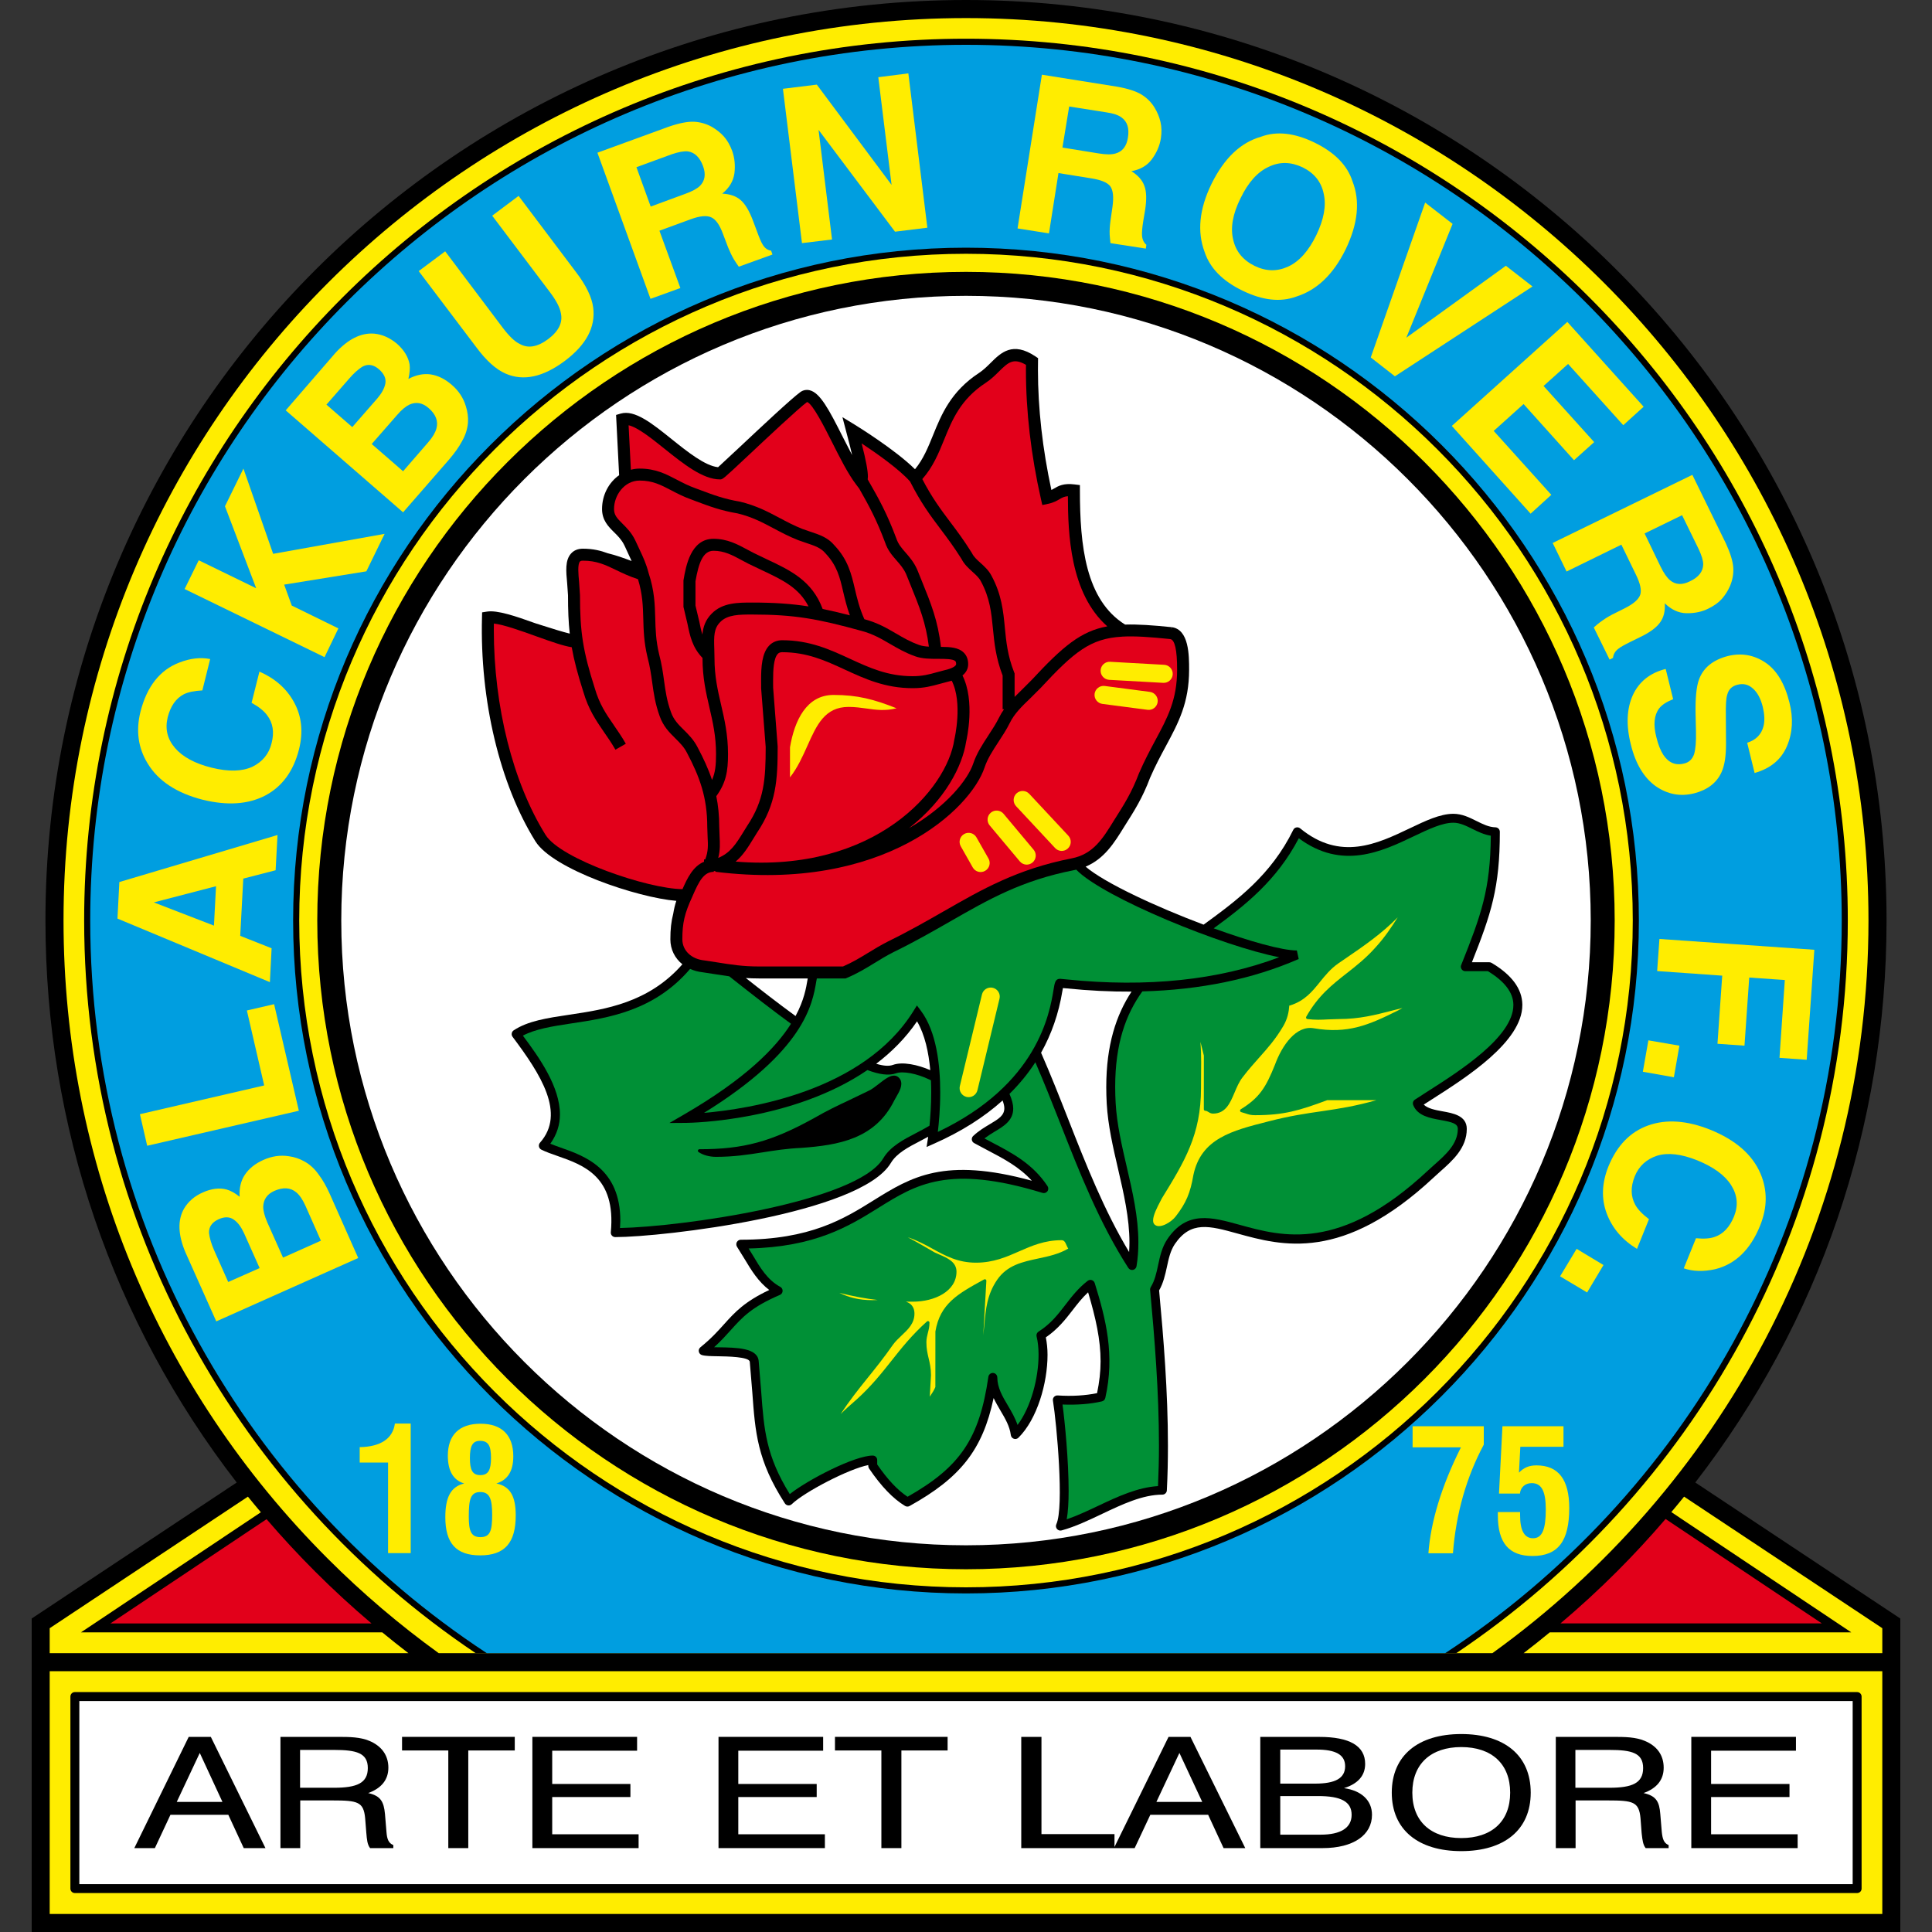
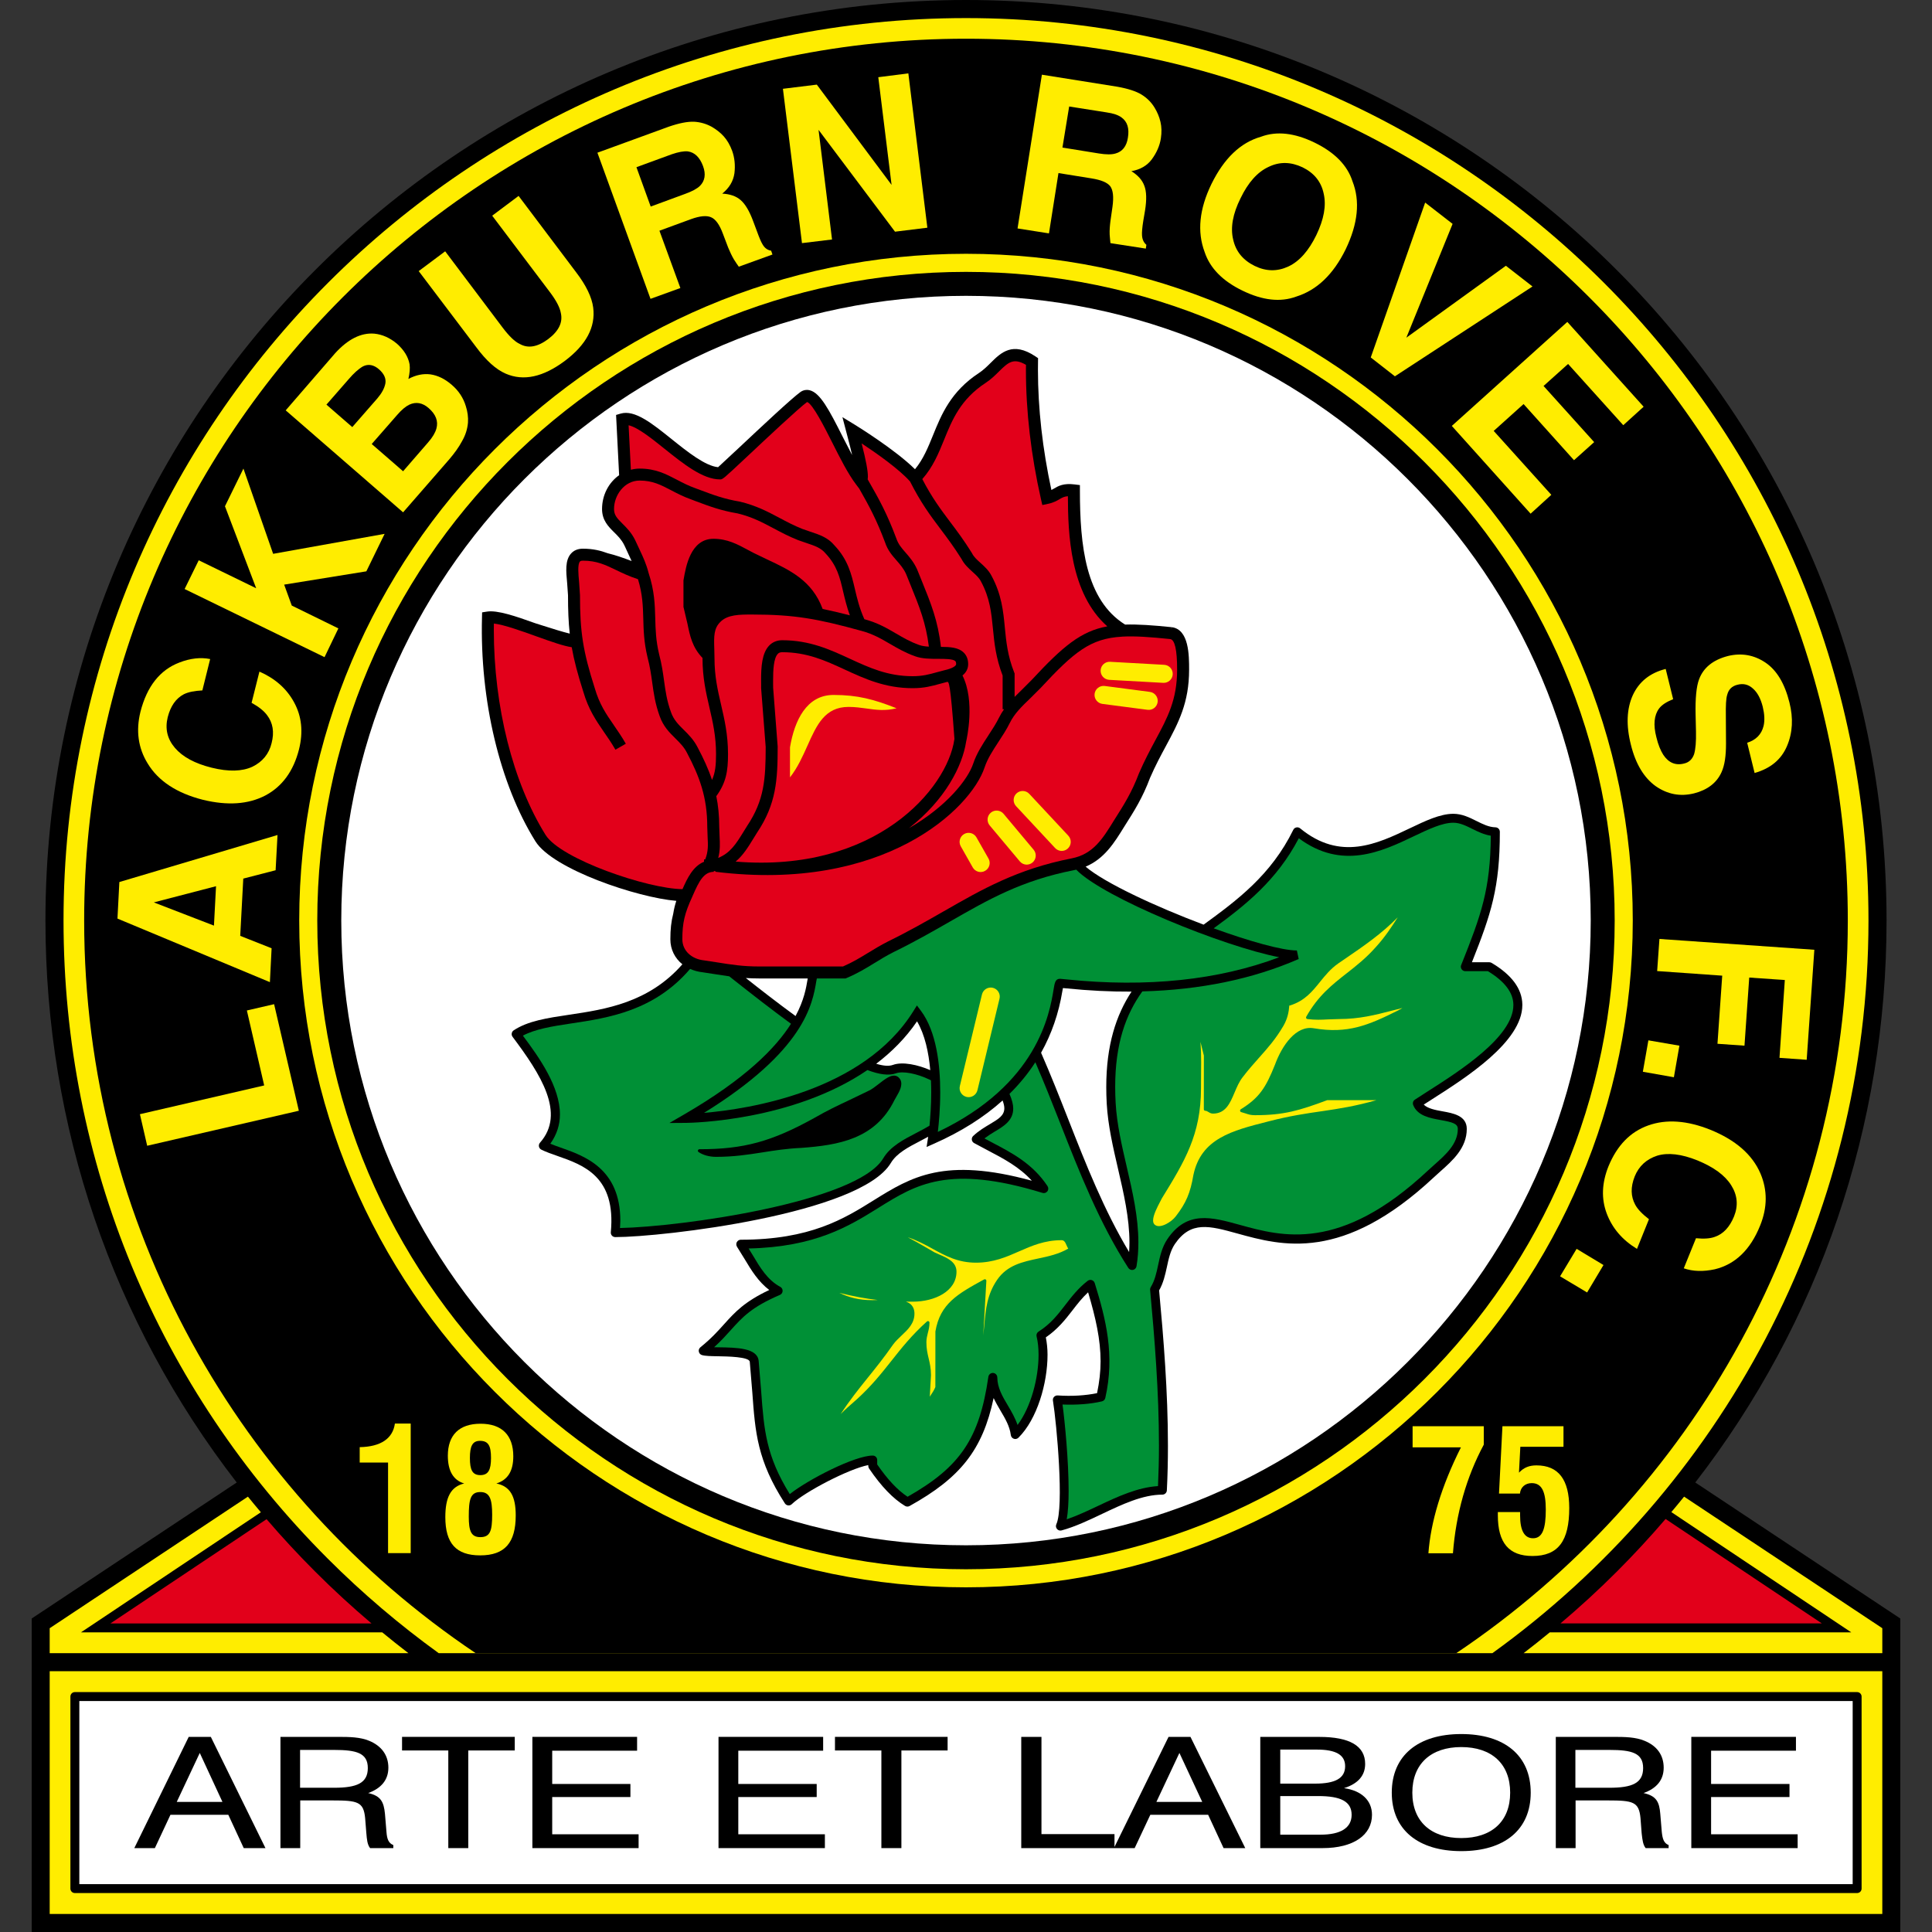
<svg xmlns="http://www.w3.org/2000/svg" width="50" height="50" viewBox="0 0 50 50" fill="none">
  <rect x="0" y="0" width="50" height="50" fill="#333333" stroke="none" />
  <g clip-path="url(#clip0_5310_9333)">
    <path d="M43.874 38.367C47.084 34.218 48.824 29.154 48.824 23.822C48.824 10.686 38.137 0 25 0C11.864 0 1.176 10.686 1.176 23.822C1.176 29.154 2.916 34.218 6.126 38.367L0.82 41.887V50H49.18V41.887L43.874 38.367Z" fill="black" />
    <path d="M6.751 39.137L2.096 42.245H9.892C10.116 42.429 10.341 42.609 10.57 42.784H1.286V42.138L6.416 38.733C6.526 38.869 6.638 39.004 6.751 39.137Z" fill="#FFED00" />
    <path d="M43.254 39.133C43.365 39 43.476 38.868 43.584 38.733L45.732 40.159C47.512 41.34 48.669 42.108 48.714 42.138V42.784H39.43C39.659 42.609 39.885 42.429 40.108 42.245H47.91L43.254 39.133Z" fill="#FFED00" />
    <path d="M41.846 40.671C42.285 40.232 42.704 39.778 43.105 39.311C43.28 39.428 43.811 39.783 44.437 40.202C45.499 40.911 46.831 41.802 47.149 42.014H40.385C40.887 41.589 41.375 41.142 41.846 40.671Z" fill="#E2001A" />
    <path d="M2.857 42.015L6.899 39.316C7.298 39.781 7.717 40.233 8.155 40.671C8.625 41.142 9.113 41.589 9.615 42.015H2.857Z" fill="#E2001A" />
    <path d="M25 0.468C12.121 0.468 1.644 10.944 1.644 23.822C1.644 30.062 4.073 35.928 8.485 40.34C9.384 41.239 10.344 42.053 11.354 42.784H38.623C44.513 38.539 48.356 31.621 48.356 23.822C48.356 10.944 37.878 0.468 25 0.468Z" fill="#FFED00" />
    <path d="M25 1.002C12.416 1.002 2.178 11.239 2.178 23.822C2.178 31.715 6.205 38.684 12.311 42.784H37.688C43.795 38.684 47.821 31.715 47.821 23.822C47.821 11.239 37.584 1.002 25 1.002Z" fill="black" />
-     <path d="M25 1.16C12.503 1.16 2.335 11.326 2.335 23.822C2.335 31.745 6.422 38.73 12.598 42.784H37.402C43.577 38.73 47.664 31.745 47.664 23.822C47.664 11.326 37.497 1.16 25 1.16Z" fill="#009EE0" />
    <path d="M25 6.41C15.398 6.41 7.586 14.221 7.586 23.822C7.586 33.425 15.398 41.238 25 41.238C34.602 41.238 42.414 33.425 42.414 23.822C42.414 14.221 34.602 6.41 25 6.41Z" fill="black" />
    <path d="M25 6.568C15.485 6.568 7.744 14.308 7.744 23.822C7.744 33.338 15.485 41.08 25 41.08C34.515 41.08 42.256 33.338 42.256 23.822C42.256 14.308 34.515 6.568 25 6.568Z" fill="#FFED00" />
    <path d="M25 7.036C15.743 7.036 8.211 14.566 8.211 23.822C8.211 33.08 15.743 40.612 25 40.612C34.257 40.612 41.788 33.08 41.788 23.822C41.788 14.566 34.257 7.036 25 7.036Z" fill="black" />
    <path d="M25 7.656C16.085 7.656 8.832 14.908 8.832 23.822C8.832 32.738 16.085 39.992 25 39.992C33.915 39.992 41.168 32.738 41.168 23.822C41.168 14.908 33.915 7.656 25 7.656Z" fill="white" />
    <path d="M48.714 43.25C48.714 43.669 48.714 49.114 48.714 49.534C48.254 49.534 1.746 49.534 1.286 49.534C1.286 49.114 1.286 43.669 1.286 43.25C1.746 43.25 48.254 43.25 48.714 43.25Z" fill="#FFED00" />
    <path d="M1.937 43.791C1.873 43.791 1.822 43.843 1.822 43.907V48.877C1.822 48.94 1.873 48.992 1.937 48.992H48.062C48.126 48.992 48.178 48.94 48.178 48.877V43.907C48.178 43.843 48.126 43.791 48.062 43.791H1.937Z" fill="black" />
    <path d="M47.947 44.022C47.947 44.237 47.947 48.547 47.947 48.761C47.718 48.761 2.282 48.761 2.053 48.761C2.053 48.547 2.053 44.237 2.053 44.022C2.282 44.022 47.718 44.022 47.947 44.022Z" fill="white" />
    <path fill-rule="evenodd" clip-rule="evenodd" d="M37.817 47.907C36.704 47.907 36.019 47.354 36.019 46.394C36.019 45.43 36.704 44.877 37.817 44.877C38.934 44.877 39.615 45.43 39.615 46.394C39.615 47.354 38.934 47.907 37.817 47.907ZM37.817 45.214C37.038 45.214 36.551 45.645 36.551 46.394C36.551 47.143 37.038 47.569 37.817 47.569C38.6 47.569 39.083 47.143 39.083 46.394C39.083 45.645 38.6 45.214 37.817 45.214Z" fill="black" />
    <path fill-rule="evenodd" clip-rule="evenodd" d="M4.008 47.829H3.476L4.884 44.95H5.456L6.87 47.829H6.308L5.909 46.967H4.411L4.008 47.829ZM5.17 45.366L4.574 46.634H5.757L5.17 45.366Z" fill="black" />
    <path fill-rule="evenodd" clip-rule="evenodd" d="M7.258 47.829V44.95L8.731 44.95C9.056 44.95 9.322 44.955 9.558 45.053C9.873 45.185 10.051 45.424 10.051 45.748C10.051 46.061 9.869 46.282 9.529 46.404C9.859 46.478 9.932 46.634 9.963 46.943L10.002 47.413C10.016 47.594 10.055 47.701 10.179 47.75V47.829H9.578C9.506 47.736 9.495 47.608 9.481 47.441L9.48 47.432L9.45 47.055C9.41 46.629 9.257 46.595 8.603 46.595H7.77V47.829H7.258ZM8.647 45.288H7.766V46.267H8.647C9.238 46.267 9.519 46.145 9.519 45.757C9.519 45.366 9.223 45.288 8.647 45.288Z" fill="black" />
    <path d="M11.602 47.829H12.119V45.302H13.322V44.95H10.405V45.302H11.602V47.829Z" fill="black" />
    <path d="M16.527 47.829H13.778V44.95H16.488V45.308H14.291V46.169H16.315V46.507H14.291V47.471H16.527V47.829Z" fill="black" />
    <path d="M18.595 47.829H21.348V47.471H19.107V46.507H21.136V46.169H19.107V45.308H21.303V44.95H18.595V47.829Z" fill="black" />
    <path d="M23.328 47.829H22.81V45.302H21.609V44.95H24.524V45.302H23.328V47.829Z" fill="black" />
    <path fill-rule="evenodd" clip-rule="evenodd" d="M26.43 47.829H29.365L29.77 46.967H31.267L31.666 47.829H32.227L30.809 44.95H30.242L28.843 47.799V47.467H26.953V44.95H26.43V47.829ZM30.523 45.366L29.927 46.634H31.114L30.523 45.366Z" fill="black" />
    <path fill-rule="evenodd" clip-rule="evenodd" d="M32.616 47.829H34.227C35.035 47.829 35.507 47.486 35.507 46.967C35.507 46.595 35.236 46.341 34.783 46.277C35.143 46.164 35.33 45.954 35.33 45.65C35.33 45.185 34.931 44.951 34.143 44.951H32.616V47.829ZM33.133 47.481V46.482H34.118C34.7 46.482 34.98 46.624 34.98 46.967C34.98 47.3 34.704 47.481 34.178 47.481L33.133 47.481ZM33.133 46.16V45.279H34.078C34.571 45.279 34.812 45.415 34.812 45.709C34.812 46.022 34.556 46.16 34.035 46.16H33.133Z" fill="black" />
    <path fill-rule="evenodd" clip-rule="evenodd" d="M40.264 44.95V47.829H40.776V46.595H41.609C42.264 46.595 42.417 46.629 42.456 47.055L42.485 47.432L42.489 47.471C42.507 47.623 42.521 47.742 42.589 47.829H43.184V47.75C43.061 47.701 43.027 47.594 43.007 47.413L42.968 46.943C42.943 46.634 42.869 46.478 42.534 46.404C42.879 46.282 43.056 46.061 43.056 45.748C43.056 45.424 42.884 45.185 42.564 45.053C42.327 44.955 42.067 44.95 41.736 44.95L40.264 44.95ZM40.771 45.288H41.652C42.229 45.288 42.524 45.366 42.524 45.757C42.524 46.145 42.244 46.267 41.652 46.267H40.771V45.288Z" fill="black" />
    <path d="M46.523 47.829H43.771V44.95H46.479V45.308H44.283V46.169H46.312V46.507H44.283V47.471H46.523V47.829Z" fill="black" />
    <path d="M39.398 26.01C39.398 26.004 39.398 25.999 39.398 25.994C39.391 25.589 39.123 25.228 38.602 24.919C38.584 24.909 38.563 24.903 38.543 24.903C38.543 24.903 38.272 24.903 38.093 24.903C38.591 23.65 38.816 22.972 38.816 21.527C38.816 21.464 38.766 21.413 38.703 21.411C38.531 21.407 38.376 21.329 38.211 21.247C38.028 21.156 37.838 21.061 37.612 21.061C37.27 21.061 36.888 21.244 36.484 21.437C35.643 21.838 34.69 22.294 33.647 21.437C33.62 21.415 33.584 21.406 33.549 21.414C33.514 21.421 33.485 21.444 33.47 21.476C32.895 22.649 32.01 23.303 31.149 23.93C29.903 23.461 28.584 22.847 28.096 22.429C28.582 22.225 28.84 21.808 29.091 21.401C29.367 20.966 29.567 20.651 29.764 20.129C29.899 19.818 30.04 19.555 30.177 19.301C30.498 18.704 30.774 18.188 30.774 17.331C30.774 16.966 30.774 16.288 30.323 16.231L30.319 16.27C30.319 16.27 30.317 16.27 30.316 16.27L30.32 16.231C29.835 16.181 29.447 16.154 29.117 16.164C28.094 15.525 27.948 14.121 27.948 12.691V12.554L27.812 12.537C27.519 12.5 27.389 12.578 27.274 12.646C27.252 12.659 27.231 12.669 27.21 12.681C26.981 11.616 26.862 10.572 26.862 9.572C26.862 9.499 26.862 9.427 26.864 9.354L26.865 9.269L26.795 9.222C26.205 8.829 25.904 9.127 25.638 9.391C25.546 9.482 25.45 9.577 25.339 9.65C24.606 10.13 24.362 10.732 24.147 11.262C24.018 11.58 23.895 11.883 23.68 12.144C23.17 11.638 22.176 11.025 22.131 10.997L21.802 10.796L21.938 11.316C21.985 11.494 22.022 11.642 22.053 11.777C21.972 11.624 21.891 11.465 21.81 11.306C21.456 10.602 21.225 10.167 20.956 10.1C20.87 10.079 20.787 10.095 20.714 10.146C20.48 10.316 19.7 11.048 19.131 11.582C18.906 11.793 18.676 12.008 18.584 12.091C18.25 12.058 17.794 11.695 17.389 11.37C16.873 10.956 16.427 10.598 16.062 10.704L15.944 10.739L16.023 12.298C15.757 12.485 15.581 12.807 15.581 13.174C15.581 13.465 15.746 13.63 15.892 13.774C15.987 13.868 16.085 13.965 16.154 14.104C16.158 14.114 16.18 14.158 16.18 14.158C16.18 14.157 16.277 14.369 16.277 14.369C16.301 14.42 16.324 14.47 16.346 14.519C16.137 14.44 15.938 14.369 15.728 14.318C15.544 14.249 15.342 14.2 15.086 14.2C14.957 14.2 14.854 14.242 14.78 14.324C14.621 14.498 14.649 14.787 14.678 15.092L14.7 15.405C14.7 15.79 14.712 16.102 14.745 16.398C14.554 16.351 14.304 16.273 14.041 16.189C13.978 16.169 13.915 16.148 13.852 16.129C13.341 15.945 12.87 15.786 12.605 15.828L12.477 15.848L12.474 15.977C12.417 18.126 12.934 20.292 13.856 21.772C14.309 22.499 16.5 23.231 17.503 23.314C17.466 23.426 17.441 23.534 17.424 23.643C17.37 23.851 17.349 24.053 17.349 24.31C17.349 24.572 17.466 24.8 17.66 24.956C16.785 25.954 15.663 26.122 14.739 26.26C14.161 26.346 13.661 26.421 13.293 26.666C13.267 26.684 13.249 26.711 13.244 26.743C13.238 26.774 13.246 26.806 13.265 26.832C13.992 27.802 14.647 28.814 13.975 29.573C13.951 29.6 13.941 29.636 13.948 29.672C13.955 29.707 13.978 29.737 14.01 29.753C14.131 29.813 14.274 29.863 14.426 29.916C15.103 30.153 15.945 30.448 15.808 31.889C15.805 31.922 15.815 31.954 15.837 31.978C15.859 32.002 15.89 32.016 15.923 32.016C17.15 32.016 22.262 31.421 23.055 30.098C23.206 29.845 23.504 29.69 23.82 29.526C23.887 29.491 23.954 29.456 24.021 29.419C24.017 29.452 24.014 29.471 24.013 29.474L23.98 29.684L24.174 29.598C24.872 29.289 25.463 28.916 25.947 28.48C25.976 28.558 25.992 28.625 25.992 28.681C25.992 28.87 25.841 28.96 25.616 29.094C25.48 29.175 25.325 29.267 25.187 29.398C25.163 29.42 25.15 29.45 25.15 29.482C25.15 29.487 25.15 29.492 25.151 29.497C25.156 29.534 25.178 29.566 25.211 29.583L25.542 29.76C25.987 29.993 26.382 30.203 26.704 30.557C24.439 29.937 23.584 30.457 22.612 31.063C21.843 31.542 20.973 32.084 19.169 32.084C19.127 32.084 19.09 32.109 19.069 32.146C19.06 32.163 19.055 32.182 19.055 32.201C19.055 32.224 19.061 32.246 19.073 32.265L19.276 32.593C19.447 32.881 19.629 33.172 19.908 33.385C19.271 33.685 19.023 33.955 18.746 34.263C18.58 34.448 18.408 34.64 18.126 34.868C18.099 34.891 18.083 34.924 18.083 34.958C18.083 34.966 18.084 34.973 18.086 34.981C18.094 35.023 18.125 35.057 18.166 35.069C18.254 35.095 18.403 35.097 18.593 35.1C18.811 35.104 19.39 35.112 19.404 35.242L19.47 36.038C19.544 37.062 19.597 37.802 20.313 38.908C20.332 38.937 20.363 38.956 20.397 38.96C20.431 38.964 20.466 38.952 20.491 38.928C20.82 38.611 21.973 38.011 22.471 37.916C22.471 37.922 22.471 37.939 22.471 37.939C22.471 37.962 22.478 37.984 22.491 38.004C22.807 38.469 23.112 38.786 23.423 38.974C23.459 38.995 23.503 38.996 23.539 38.976C24.852 38.247 25.431 37.524 25.715 36.181C25.767 36.291 25.827 36.396 25.888 36.499C26.013 36.71 26.131 36.909 26.16 37.14C26.166 37.184 26.196 37.221 26.238 37.235C26.279 37.25 26.325 37.239 26.357 37.208C26.843 36.727 27.11 35.795 27.11 35.062C27.11 34.898 27.093 34.748 27.066 34.611C27.374 34.399 27.57 34.152 27.755 33.912C27.882 33.747 28.004 33.59 28.16 33.445C28.359 34.113 28.483 34.672 28.483 35.231C28.483 35.499 28.451 35.77 28.392 36.055C28.093 36.116 27.744 36.139 27.372 36.114C27.336 36.112 27.302 36.126 27.278 36.152C27.254 36.178 27.244 36.213 27.25 36.248C27.348 36.852 27.541 39.008 27.338 39.447C27.319 39.488 27.326 39.536 27.355 39.57C27.384 39.605 27.43 39.619 27.474 39.607C27.823 39.512 28.179 39.343 28.523 39.179C29.039 38.934 29.573 38.681 30.082 38.681C30.144 38.681 30.195 38.632 30.198 38.571C30.218 38.186 30.226 37.799 30.226 37.414C30.226 36.013 30.112 34.628 29.998 33.396C30.108 33.202 30.155 32.993 30.199 32.79C30.245 32.574 30.289 32.37 30.405 32.196C30.818 31.59 31.297 31.723 32.023 31.923C33.172 32.241 34.747 32.676 37.11 30.467C37.11 30.467 37.272 30.32 37.272 30.32C37.595 30.034 37.96 29.709 37.96 29.216C37.96 28.873 37.609 28.81 37.328 28.76C37.137 28.726 36.947 28.687 36.846 28.587C36.942 28.525 37.069 28.444 37.069 28.444C37.941 27.888 39.398 26.96 39.398 26.01ZM20.589 26.295C20.119 25.952 19.666 25.599 19.302 25.311C19.407 25.318 19.517 25.322 19.637 25.322H20.904L20.898 25.357C20.863 25.566 20.809 25.885 20.589 26.295ZM23.108 27.56C23.002 27.599 22.854 27.584 22.676 27.53C23.074 27.227 23.438 26.866 23.733 26.432C23.936 26.777 24.034 27.237 24.075 27.695C23.759 27.558 23.359 27.468 23.108 27.56ZM28.642 28.562C28.674 29.127 28.807 29.699 28.935 30.251C29.08 30.878 29.23 31.521 29.23 32.158C29.23 32.239 29.226 32.321 29.221 32.402C28.576 31.328 28.104 30.134 27.65 28.976C27.425 28.404 27.193 27.814 26.943 27.245C27.214 26.761 27.399 26.229 27.494 25.649C27.494 25.649 27.502 25.609 27.509 25.571C27.549 25.575 27.588 25.578 27.588 25.578C28.171 25.638 28.737 25.666 29.284 25.663C28.885 26.271 28.63 27.044 28.63 28.133C28.63 28.271 28.634 28.414 28.642 28.562Z" fill="black" />
    <path d="M36.617 28.459L36.944 28.248C37.776 27.718 39.166 26.832 39.166 26.01L39.166 25.998C39.161 25.685 38.937 25.395 38.507 25.134H37.922C37.884 25.134 37.848 25.115 37.826 25.083C37.813 25.064 37.806 25.041 37.806 25.018C37.806 25.004 37.809 24.989 37.815 24.976C38.335 23.675 38.571 23.018 38.582 21.628C38.409 21.601 38.255 21.527 38.108 21.454C37.941 21.371 37.783 21.292 37.612 21.292C37.322 21.292 36.964 21.463 36.585 21.644L36.583 21.645C35.753 22.042 34.726 22.522 33.613 21.694C33.042 22.786 32.224 23.43 31.41 24.025C32.331 24.359 33.175 24.598 33.563 24.598L33.61 24.819C32.419 25.339 31.064 25.618 29.564 25.657C29.134 26.253 28.861 27.013 28.861 28.127C28.861 28.262 28.865 28.402 28.873 28.548C28.904 29.094 29.034 29.655 29.16 30.198C29.309 30.838 29.461 31.495 29.461 32.155C29.461 32.36 29.447 32.565 29.413 32.77C29.405 32.818 29.369 32.855 29.322 32.865C29.275 32.874 29.227 32.854 29.201 32.814C28.451 31.649 27.934 30.334 27.435 29.063L27.434 29.06C27.23 28.541 27.018 28.008 26.795 27.491C26.606 27.784 26.382 28.056 26.125 28.31C26.19 28.458 26.222 28.584 26.222 28.689C26.222 29.001 25.976 29.148 25.734 29.291C25.648 29.343 25.561 29.399 25.477 29.462L25.649 29.554C26.202 29.843 26.724 30.117 27.11 30.697C27.123 30.717 27.129 30.739 27.129 30.761C27.129 30.786 27.122 30.81 27.106 30.831C27.077 30.87 27.026 30.887 26.98 30.872C24.548 30.128 23.708 30.652 22.734 31.259C21.969 31.735 21.104 32.271 19.374 32.311L19.475 32.474C19.673 32.807 19.86 33.124 20.194 33.304C20.231 33.324 20.254 33.363 20.254 33.406L20.254 33.411C20.252 33.455 20.225 33.495 20.184 33.512C19.449 33.827 19.215 34.087 18.918 34.417C18.797 34.552 18.663 34.701 18.482 34.866C18.519 34.867 18.558 34.867 18.596 34.868C19.066 34.875 19.599 34.883 19.634 35.218L19.7 36.02C19.772 37.008 19.826 37.677 20.439 38.667C20.919 38.288 22.121 37.67 22.587 37.67C22.651 37.67 22.702 37.722 22.702 37.786V37.9C22.973 38.293 23.23 38.566 23.488 38.736C24.852 37.964 25.348 37.228 25.579 35.631C25.588 35.571 25.642 35.528 25.702 35.532C25.762 35.536 25.809 35.586 25.81 35.647C25.812 35.917 25.945 36.142 26.087 36.38C26.18 36.537 26.273 36.699 26.334 36.878C26.684 36.412 26.878 35.659 26.878 35.061C26.878 34.886 26.861 34.724 26.827 34.587C26.825 34.578 26.824 34.568 26.824 34.559C26.824 34.52 26.844 34.483 26.878 34.462C27.192 34.262 27.376 34.023 27.571 33.77C27.734 33.558 27.902 33.34 28.149 33.148C28.18 33.125 28.219 33.117 28.255 33.129C28.291 33.14 28.32 33.169 28.331 33.205C28.619 34.136 28.857 35.065 28.605 36.18C28.595 36.223 28.561 36.257 28.518 36.267C28.221 36.337 27.869 36.363 27.498 36.349C27.559 36.803 27.656 37.801 27.656 38.583C27.656 38.874 27.641 39.13 27.607 39.32C27.877 39.227 28.154 39.097 28.423 38.97C28.926 38.73 29.446 38.492 29.969 38.46C29.985 38.112 29.994 37.763 29.994 37.413C29.994 36.01 29.879 34.618 29.765 33.383C29.764 33.379 29.764 33.376 29.764 33.372C29.764 33.351 29.77 33.33 29.781 33.311C29.886 33.141 29.928 32.947 29.972 32.741C30.021 32.513 30.071 32.277 30.213 32.066C30.72 31.322 31.352 31.497 32.084 31.699C33.181 32.002 34.683 32.417 36.951 30.297L37.118 30.146C37.418 29.88 37.728 29.604 37.728 29.215C37.728 29.08 37.587 29.041 37.287 28.987C37.005 28.936 36.685 28.879 36.573 28.598C36.568 28.583 36.565 28.568 36.565 28.554C36.565 28.516 36.583 28.48 36.617 28.459Z" fill="#009036" />
    <path d="M18.179 25.162L18.195 25.164L18.188 25.163L18.179 25.162Z" fill="#009036" />
    <path d="M18.188 25.163L18.507 25.212C18.632 25.232 18.753 25.251 18.873 25.267L18.945 25.324C19.462 25.733 19.979 26.136 20.471 26.495C20.077 27.118 19.298 27.918 17.702 28.844L17.324 29.063L17.761 29.06C17.901 29.058 20.515 29.013 22.449 27.693C22.752 27.808 23.004 27.844 23.188 27.777C23.363 27.713 23.728 27.782 24.055 27.94C24.063 27.944 24.07 27.948 24.078 27.951L24.093 27.959C24.097 28.062 24.1 28.165 24.1 28.264C24.1 28.605 24.077 28.912 24.055 29.133C23.95 29.197 23.834 29.257 23.714 29.32C23.383 29.492 23.041 29.669 22.857 29.979C22.176 31.115 17.621 31.75 16.045 31.781L16.048 31.732C16.051 31.685 16.054 31.637 16.054 31.593C16.054 30.241 15.13 29.917 14.503 29.697C14.41 29.665 14.323 29.632 14.242 29.6C14.414 29.358 14.491 29.103 14.491 28.842C14.491 28.126 13.962 27.378 13.532 26.802C13.851 26.633 14.279 26.562 14.774 26.488C15.747 26.343 16.931 26.163 17.86 25.075C17.959 25.12 18.069 25.15 18.188 25.163Z" fill="#009036" />
    <path d="M27.432 25.331L27.612 25.348C29.69 25.56 31.535 25.366 33.106 24.773C31.669 24.498 28.554 23.231 27.852 22.506C27.844 22.508 27.837 22.51 27.83 22.512C27.816 22.515 27.802 22.518 27.788 22.521C26.442 22.785 25.58 23.279 24.583 23.851C24.133 24.109 23.668 24.375 23.125 24.64C22.936 24.736 22.778 24.833 22.625 24.927L22.622 24.929C22.402 25.064 22.194 25.191 21.913 25.31L21.884 25.322H21.14L21.126 25.394C21.027 25.987 20.822 27.19 18.22 28.801C19.363 28.704 22.345 28.253 23.64 26.165L23.73 26.021L23.831 26.156C24.234 26.693 24.333 27.553 24.333 28.268C24.333 28.696 24.298 29.07 24.271 29.294C26.856 28.067 27.165 26.226 27.266 25.611C27.294 25.437 27.311 25.331 27.432 25.331Z" fill="#009036" />
    <path d="M27.637 12.842C27.552 12.848 27.498 12.873 27.432 12.912L27.431 12.913C27.358 12.956 27.268 13.009 27.124 13.039L26.975 13.07L26.941 12.922C26.682 11.775 26.551 10.649 26.551 9.572C26.551 9.542 26.551 9.512 26.552 9.481L26.552 9.442C26.23 9.255 26.096 9.374 25.856 9.611C25.758 9.709 25.646 9.819 25.508 9.909C24.857 10.336 24.642 10.866 24.434 11.379C24.293 11.727 24.146 12.086 23.869 12.399C24.121 12.883 24.347 13.184 24.584 13.5C24.761 13.734 24.943 13.976 25.15 14.308L25.154 14.315L25.158 14.322C25.202 14.412 25.285 14.487 25.374 14.567L25.375 14.568C25.475 14.658 25.588 14.761 25.658 14.897C25.922 15.383 25.965 15.819 26.005 16.24L26.005 16.241C26.04 16.6 26.076 16.971 26.247 17.402L26.258 17.429V18.036C26.319 17.974 26.381 17.913 26.443 17.854L26.698 17.599C27.507 16.727 27.971 16.336 28.657 16.21C27.689 15.355 27.64 13.804 27.637 12.842Z" fill="#E2001A" />
-     <path d="M24.698 19.14L24.699 19.133L24.701 19.126C24.703 19.117 24.921 18.192 24.631 17.617C24.593 17.628 24.553 17.639 24.511 17.648L24.331 17.696C24.109 17.757 23.917 17.81 23.62 17.81C22.907 17.81 22.378 17.566 21.866 17.33C21.363 17.098 20.888 16.879 20.242 16.879C20.18 16.879 20.15 16.901 20.131 16.921C20.02 17.033 20.008 17.349 20.008 17.602C20.008 17.638 20.008 17.673 20.008 17.706L20.009 17.801L20.126 19.319V19.325C20.126 20.187 20.089 20.807 19.595 21.545L19.502 21.695C19.361 21.925 19.232 22.135 19.038 22.298C22.663 22.595 24.512 20.413 24.698 19.14Z" fill="#E2001A" />
+     <path d="M24.698 19.14L24.699 19.133L24.701 19.126C24.593 17.628 24.553 17.639 24.511 17.648L24.331 17.696C24.109 17.757 23.917 17.81 23.62 17.81C22.907 17.81 22.378 17.566 21.866 17.33C21.363 17.098 20.888 16.879 20.242 16.879C20.18 16.879 20.15 16.901 20.131 16.921C20.02 17.033 20.008 17.349 20.008 17.602C20.008 17.638 20.008 17.673 20.008 17.706L20.009 17.801L20.126 19.319V19.325C20.126 20.187 20.089 20.807 19.595 21.545L19.502 21.695C19.361 21.925 19.232 22.135 19.038 22.298C22.663 22.595 24.512 20.413 24.698 19.14Z" fill="#E2001A" />
    <path d="M23.191 16.396L23.19 16.396C22.959 16.26 22.719 16.12 22.381 16.028L22.37 16.026C22.241 15.737 22.181 15.485 22.124 15.241C22.033 14.854 21.948 14.489 21.597 14.116C21.428 13.911 21.205 13.837 20.968 13.759L20.766 13.689C20.546 13.602 20.355 13.5 20.171 13.402L20.17 13.402C19.876 13.245 19.571 13.084 19.151 12.983C18.735 12.912 18.477 12.815 18.12 12.681L18.006 12.639C17.819 12.573 17.666 12.493 17.517 12.415C17.234 12.267 16.966 12.127 16.555 12.127C16.476 12.127 16.4 12.138 16.327 12.157C16.309 11.807 16.278 11.188 16.268 11.006C16.502 11.057 16.866 11.348 17.195 11.612C17.683 12.003 18.187 12.407 18.633 12.407C18.705 12.407 18.705 12.407 19.344 11.808C19.87 11.314 20.662 10.571 20.887 10.404C21.03 10.446 21.345 11.069 21.534 11.445C21.737 11.848 21.946 12.264 22.159 12.543L22.237 12.646C22.502 13.111 22.686 13.454 22.905 14.036C22.973 14.242 23.091 14.377 23.206 14.508C23.298 14.614 23.386 14.714 23.45 14.857C23.45 14.858 23.567 15.146 23.567 15.146C23.793 15.702 23.962 16.117 24.039 16.735C23.946 16.73 23.859 16.718 23.788 16.692C23.556 16.61 23.379 16.506 23.191 16.396Z" fill="#E2001A" />
    <path d="M25.003 19.196C24.909 19.812 24.47 20.696 23.522 21.434C24.509 20.866 25.052 20.166 25.186 19.764C25.275 19.497 25.43 19.259 25.581 19.03L25.581 19.029C25.683 18.873 25.779 18.726 25.855 18.572C25.893 18.495 25.937 18.423 25.985 18.355H25.948V17.483C25.772 17.026 25.733 16.641 25.697 16.27C25.657 15.862 25.62 15.476 25.384 15.042C25.338 14.952 25.255 14.877 25.167 14.798L25.166 14.797C25.067 14.707 24.954 14.605 24.884 14.466L24.887 14.472L24.88 14.459L24.884 14.466C24.685 14.149 24.508 13.914 24.337 13.687C24.078 13.343 23.834 13.017 23.552 12.461C23.268 12.139 22.674 11.723 22.299 11.475C22.415 11.928 22.461 12.183 22.461 12.337C22.461 12.364 22.459 12.386 22.456 12.407C22.756 12.929 22.954 13.288 23.196 13.932C23.247 14.085 23.336 14.187 23.439 14.304C23.537 14.417 23.649 14.545 23.735 14.736L23.854 15.029C24.094 15.621 24.273 16.059 24.351 16.741C24.588 16.742 24.806 16.754 24.943 16.891C25.018 16.966 25.056 17.066 25.056 17.188C25.056 17.305 25.006 17.402 24.909 17.481C25.242 18.148 25.02 19.123 25.003 19.196Z" fill="#E2001A" />
    <path d="M18.181 17.035C18.181 17.538 18.272 17.93 18.36 18.311C18.448 18.691 18.531 19.05 18.531 19.517C18.531 19.8 18.512 19.994 18.427 20.185C18.333 19.9 18.206 19.628 18.054 19.341C17.954 19.144 17.817 19.008 17.695 18.888C17.556 18.75 17.436 18.631 17.365 18.431C17.258 18.139 17.224 17.89 17.187 17.627C17.158 17.414 17.127 17.193 17.058 16.931C16.973 16.578 16.965 16.285 16.958 16.002C16.948 15.653 16.939 15.291 16.786 14.83C16.725 14.592 16.644 14.419 16.558 14.236L16.463 14.032C16.463 14.03 16.435 13.973 16.435 13.973C16.34 13.781 16.218 13.661 16.111 13.554C15.967 13.411 15.891 13.329 15.891 13.173C15.891 12.818 16.157 12.437 16.554 12.437C16.889 12.437 17.103 12.549 17.373 12.69C17.523 12.769 17.695 12.858 17.9 12.93C17.898 12.929 18.01 12.972 18.01 12.972C18.369 13.106 18.653 13.213 19.089 13.287C19.46 13.376 19.734 13.521 20.023 13.675L20.025 13.676C20.217 13.778 20.416 13.884 20.654 13.978L20.87 14.053C21.08 14.123 21.245 14.178 21.364 14.321C21.664 14.641 21.734 14.937 21.821 15.312C21.865 15.497 21.913 15.701 21.994 15.925C21.743 15.86 21.513 15.805 21.29 15.76C21.019 15.026 20.448 14.757 19.845 14.474L19.504 14.31C19.505 14.311 19.345 14.226 19.345 14.226C19.089 14.088 18.823 13.944 18.465 13.944C17.873 13.944 17.75 14.66 17.691 15.004L17.688 15.017V15.708L17.695 15.735L17.792 16.145C17.856 16.458 17.917 16.754 18.181 17.028L18.181 17.035Z" fill="#E2001A" />
    <path d="M19.237 21.534L19.335 21.376C19.782 20.707 19.815 20.157 19.816 19.331L19.698 17.814L19.698 17.708C19.698 17.67 19.697 17.632 19.697 17.593C19.697 17.267 19.716 16.899 19.911 16.702C19.997 16.615 20.112 16.569 20.242 16.569C20.956 16.569 21.485 16.813 21.996 17.049C22.5 17.281 22.975 17.5 23.62 17.5C23.875 17.5 24.04 17.455 24.248 17.397C24.248 17.397 24.434 17.348 24.44 17.346C24.651 17.3 24.745 17.233 24.745 17.188C24.745 17.132 24.729 17.116 24.724 17.11C24.664 17.051 24.452 17.051 24.282 17.051C24.076 17.051 23.864 17.051 23.682 16.984C23.424 16.892 23.226 16.776 23.034 16.664L23.033 16.664C22.809 16.533 22.598 16.409 22.299 16.328C21.163 16.015 20.564 15.904 19.464 15.904C19.138 15.904 18.83 15.904 18.642 16.096C18.475 16.261 18.474 16.459 18.486 16.796L18.491 17.035C18.491 17.502 18.574 17.861 18.662 18.241C18.75 18.621 18.841 19.014 18.841 19.517C18.841 19.959 18.791 20.256 18.538 20.605C18.587 20.847 18.614 21.107 18.614 21.398L18.623 21.643C18.632 21.825 18.641 22 18.588 22.203C18.898 22.075 19.046 21.845 19.237 21.534Z" fill="#E2001A" />
    <path d="M18.313 21.66C18.324 21.872 18.333 22.032 18.251 22.241C18.232 22.241 18.22 22.241 18.22 22.241V22.302C17.933 22.42 17.784 22.734 17.663 23.011C16.768 23.004 14.511 22.236 14.119 21.607C13.273 20.249 12.78 18.285 12.78 16.301C12.78 16.261 12.78 16.222 12.781 16.182L12.782 16.137C13.042 16.167 13.494 16.329 13.871 16.465C14.286 16.614 14.588 16.719 14.796 16.75C14.857 17.095 14.951 17.448 15.095 17.899C15.23 18.363 15.425 18.645 15.63 18.944C15.728 19.084 15.828 19.23 15.927 19.402L16.196 19.248C16.091 19.065 15.987 18.914 15.886 18.768L15.886 18.767C15.686 18.478 15.514 18.228 15.392 17.809C15.088 16.855 15.01 16.362 15.01 15.404L14.987 15.062C14.969 14.869 14.943 14.605 15.009 14.532C15.014 14.527 15.029 14.51 15.086 14.51C15.442 14.51 15.666 14.618 15.95 14.755C16.109 14.832 16.29 14.918 16.511 14.99C16.63 15.377 16.639 15.685 16.648 16.009C16.656 16.309 16.664 16.619 16.757 17.007C16.822 17.253 16.852 17.464 16.88 17.668L16.88 17.669C16.919 17.949 16.956 18.214 17.073 18.536C17.167 18.802 17.325 18.957 17.477 19.108C17.592 19.222 17.701 19.329 17.779 19.483C18.103 20.097 18.304 20.63 18.304 21.398L18.313 21.66Z" fill="#E2001A" />
-     <path d="M19.713 14.754L19.364 14.587L19.198 14.499C18.955 14.368 18.745 14.254 18.465 14.254C18.193 14.254 18.081 14.57 17.999 15.044V15.673L18.097 16.083C18.122 16.206 18.145 16.318 18.178 16.423C18.197 16.225 18.256 16.041 18.422 15.877C18.7 15.594 19.106 15.594 19.464 15.594C20.034 15.594 20.482 15.625 20.924 15.694C20.677 15.208 20.242 15.003 19.713 14.754Z" fill="#E2001A" />
    <path d="M29.035 16.48L29.038 16.476C29.368 16.457 29.764 16.485 30.285 16.539C30.404 16.554 30.464 16.82 30.464 17.33C30.464 18.11 30.217 18.57 29.903 19.153C29.77 19.401 29.619 19.682 29.477 20.012C29.288 20.511 29.095 20.815 28.828 21.235C28.539 21.705 28.29 22.109 27.728 22.216C26.331 22.49 25.407 23.02 24.428 23.582L24.427 23.582C23.982 23.837 23.521 24.101 22.987 24.362C22.783 24.466 22.619 24.566 22.46 24.664L22.459 24.664C22.257 24.788 22.063 24.905 21.817 25.012H19.637C19.223 25.012 18.928 24.965 18.553 24.905L18.226 24.855C17.889 24.821 17.659 24.597 17.659 24.309C17.659 23.887 17.716 23.64 17.916 23.207C17.918 23.204 17.928 23.179 17.928 23.179C18.09 22.807 18.215 22.563 18.474 22.563V22.539L18.521 22.551L18.519 22.562C22.877 23.1 25.125 20.933 25.481 19.861C25.557 19.633 25.695 19.422 25.84 19.2L25.842 19.197C25.944 19.041 26.05 18.88 26.134 18.709C26.253 18.466 26.45 18.277 26.658 18.077L26.926 17.81C27.806 16.861 28.221 16.526 29.031 16.477C29.031 16.477 29.032 16.478 29.033 16.478C29.034 16.479 29.035 16.479 29.035 16.48Z" fill="#E2001A" />
    <path d="M21.721 33.459C22.093 33.551 22.402 33.609 22.717 33.644C22.649 33.646 22.577 33.648 22.577 33.648C22.231 33.648 21.976 33.58 21.721 33.459Z" fill="#FFED00" />
    <path d="M28.484 17.347C28.477 17.476 28.576 17.586 28.705 17.594L30.103 17.672C30.232 17.68 30.343 17.581 30.35 17.452C30.357 17.323 30.259 17.213 30.13 17.205L28.731 17.127C28.602 17.119 28.491 17.218 28.484 17.347Z" fill="#FFED00" />
    <path d="M28.328 17.955C28.312 18.083 28.402 18.2 28.53 18.217L29.698 18.37C29.826 18.387 29.943 18.297 29.96 18.169C29.977 18.041 29.887 17.923 29.759 17.906L28.591 17.753C28.463 17.736 28.345 17.827 28.328 17.955Z" fill="#FFED00" />
    <path d="M24.953 21.584C24.84 21.648 24.801 21.791 24.865 21.903L25.175 22.45C25.239 22.562 25.382 22.602 25.494 22.538C25.607 22.474 25.646 22.331 25.582 22.219L25.271 21.672C25.208 21.56 25.065 21.52 24.953 21.584Z" fill="#FFED00" />
    <path d="M25.642 21.032C25.543 21.115 25.53 21.263 25.613 21.362L26.392 22.292C26.475 22.392 26.622 22.405 26.721 22.322C26.82 22.239 26.834 22.091 26.751 21.992L25.972 21.061C25.889 20.962 25.741 20.949 25.642 21.032Z" fill="#FFED00" />
    <path d="M26.307 20.533C26.213 20.621 26.208 20.769 26.296 20.864L27.306 21.947C27.394 22.042 27.542 22.047 27.636 21.959C27.731 21.871 27.736 21.723 27.648 21.628L26.638 20.545C26.55 20.45 26.402 20.445 26.307 20.533Z" fill="#FFED00" />
    <path d="M23.202 18.33C22.621 18.099 22.192 17.985 21.572 17.985C20.873 17.985 20.562 18.645 20.445 19.34V20.118C20.643 19.866 20.774 19.573 20.897 19.298C21.135 18.766 21.345 18.295 21.961 18.295C22.133 18.295 22.285 18.317 22.431 18.337C22.677 18.372 22.909 18.404 23.202 18.33Z" fill="#FFED00" />
    <path d="M24.841 28.105L25.413 25.737C25.443 25.611 25.569 25.534 25.695 25.564C25.821 25.595 25.898 25.721 25.867 25.847L25.296 28.215C25.265 28.341 25.139 28.418 25.013 28.388C24.888 28.357 24.81 28.231 24.841 28.105Z" fill="#FFED00" />
    <path d="M23.933 32.265C23.792 32.184 23.652 32.104 23.492 32.02C23.725 32.096 23.928 32.204 24.124 32.312C24.466 32.5 24.79 32.678 25.257 32.678C25.71 32.678 26.049 32.529 26.377 32.384C26.699 32.243 27.032 32.096 27.472 32.096C27.542 32.096 27.568 32.148 27.604 32.232C27.616 32.261 27.63 32.288 27.646 32.314C27.406 32.454 27.136 32.514 26.874 32.569C26.459 32.658 26.067 32.741 25.805 33.123C25.545 33.505 25.512 33.877 25.476 34.27C25.468 34.364 25.458 34.46 25.447 34.557L25.527 33.145C25.527 33.132 25.52 33.119 25.509 33.112C25.497 33.105 25.482 33.104 25.469 33.111C24.783 33.488 24.33 33.737 24.208 34.459L24.207 35.896C24.181 35.967 24.121 36.059 24.063 36.146L24.094 35.59C24.094 35.409 24.063 35.279 24.033 35.153C24.003 35.026 23.975 34.907 23.975 34.737C23.975 34.646 23.994 34.573 24.013 34.496C24.034 34.416 24.055 34.334 24.055 34.229C24.055 34.214 24.046 34.2 24.031 34.193C24.017 34.187 24 34.19 23.989 34.2C23.597 34.552 23.329 34.89 23.07 35.218L23.07 35.218C22.813 35.542 22.548 35.877 22.162 36.225C22.162 36.224 22.114 36.267 22.114 36.267C21.984 36.38 21.867 36.483 21.756 36.597C21.977 36.257 22.206 35.968 22.444 35.673L22.446 35.67C22.659 35.406 22.88 35.132 23.112 34.798C23.174 34.713 23.255 34.637 23.333 34.563C23.497 34.409 23.666 34.25 23.666 33.998C23.666 33.898 23.635 33.819 23.574 33.76C23.539 33.727 23.494 33.704 23.444 33.685L23.494 33.686C23.537 33.687 23.58 33.687 23.626 33.687C24.187 33.687 24.754 33.42 24.754 32.91C24.754 32.659 24.518 32.557 24.31 32.467L24.185 32.411C24.187 32.411 23.933 32.265 23.933 32.265Z" fill="#FFED00" />
    <path d="M34.162 25.411C33.957 25.665 33.763 25.904 33.383 26.022C33.378 26.023 33.373 26.023 33.368 26.022L33.367 26.022C33.355 26.197 33.318 26.37 33.214 26.55C33.016 26.889 32.807 27.124 32.586 27.372L32.584 27.374C32.449 27.526 32.309 27.683 32.162 27.875C32.07 27.991 32.009 28.136 31.95 28.276L31.949 28.277C31.837 28.544 31.721 28.82 31.392 28.82C31.341 28.82 31.305 28.798 31.273 28.778C31.246 28.762 31.223 28.747 31.194 28.747C31.173 28.747 31.155 28.73 31.155 28.708L31.156 27.318L31.068 26.964C31.081 27.142 31.086 27.313 31.086 27.491C31.086 27.58 31.085 27.671 31.084 27.766L31.084 27.782L31.082 28.16C31.082 29.365 30.656 30.059 30.067 31.016L30.03 31.088L30.029 31.09C29.95 31.241 29.842 31.448 29.842 31.585C29.842 31.638 29.858 31.68 29.898 31.705C30.027 31.798 30.312 31.633 30.43 31.477C30.695 31.134 30.806 30.875 30.885 30.409C31.084 29.464 31.885 29.261 32.811 29.026L32.854 29.015C33.389 28.877 33.809 28.816 34.216 28.757L34.218 28.757C34.659 28.692 35.087 28.625 35.622 28.472H34.349C33.624 28.742 33.225 28.861 32.481 28.861C32.369 28.861 32.313 28.842 32.242 28.818L32.121 28.781C32.107 28.777 32.095 28.764 32.093 28.748C32.091 28.733 32.097 28.718 32.11 28.709C32.59 28.413 32.759 28.149 32.995 27.557C33.181 27.049 33.544 26.533 33.999 26.611C34.878 26.761 35.413 26.535 36.19 26.146L36.295 26.087C36.197 26.11 36.1 26.135 36.005 26.16C35.6 26.265 35.182 26.373 34.652 26.373L34.363 26.382C34.197 26.391 34.04 26.399 33.834 26.373C33.821 26.371 33.81 26.363 33.804 26.351C33.801 26.346 33.8 26.34 33.8 26.334C33.8 26.327 33.802 26.32 33.805 26.314C34.113 25.768 34.473 25.486 34.855 25.186L34.856 25.186C35.099 24.995 35.35 24.798 35.594 24.524C35.845 24.251 36.009 23.996 36.168 23.749L36.173 23.741C35.746 24.172 35.319 24.466 34.755 24.851L34.635 24.933C34.436 25.072 34.297 25.244 34.162 25.41L34.162 25.411Z" fill="#FFED00" />
    <path d="M23.302 27.942C23.268 27.883 23.224 27.85 23.172 27.84C23.047 27.815 22.9 27.929 22.745 28.05C22.652 28.122 22.557 28.197 22.473 28.233C22.471 28.234 21.966 28.477 21.966 28.477C21.675 28.614 21.424 28.732 21.07 28.935C19.967 29.546 19.245 29.742 18.101 29.742C18.084 29.742 18.069 29.753 18.063 29.77C18.058 29.786 18.064 29.804 18.078 29.814C18.192 29.893 18.357 29.939 18.529 29.939C18.995 29.939 19.352 29.883 19.73 29.824C20.038 29.775 20.355 29.725 20.742 29.707C21.686 29.637 22.648 29.484 23.144 28.479C23.144 28.48 23.194 28.39 23.194 28.39C23.277 28.247 23.371 28.085 23.302 27.942Z" fill="black" />
    <path d="M21.139 2.19L20.262 2.298L20.755 6.292L21.533 6.198L21.184 3.361L23.163 5.996L24 5.893L23.508 1.899L22.73 1.998L23.074 4.785L21.139 2.19Z" fill="#FFED00" />
    <path fill-rule="evenodd" clip-rule="evenodd" d="M17.958 3.15C18.126 3.159 18.278 3.204 18.421 3.282C18.539 3.352 18.642 3.43 18.731 3.529C18.82 3.628 18.893 3.755 18.948 3.903C19.012 4.081 19.032 4.277 19.007 4.484C18.977 4.691 18.874 4.863 18.691 5.011C18.889 5.021 19.051 5.075 19.169 5.179C19.288 5.282 19.396 5.464 19.494 5.73L19.588 5.981C19.652 6.158 19.701 6.272 19.736 6.326C19.789 6.419 19.863 6.473 19.957 6.488L19.991 6.587L19.12 6.902C19.077 6.844 19.044 6.792 19.018 6.751L18.997 6.72C18.938 6.621 18.889 6.513 18.844 6.405L18.711 6.055C18.623 5.814 18.519 5.671 18.401 5.622C18.288 5.573 18.116 5.587 17.884 5.671L17.066 5.971L17.608 7.454L16.835 7.734L15.461 3.952L17.312 3.277C17.584 3.184 17.795 3.145 17.958 3.15ZM16.471 4.327L16.84 5.346L17.736 5.016C17.913 4.952 18.042 4.883 18.116 4.809C18.243 4.681 18.273 4.509 18.194 4.297C18.11 4.071 17.977 3.942 17.8 3.918C17.697 3.908 17.559 3.933 17.386 3.992L16.471 4.327Z" fill="#FFED00" />
    <path d="M11.521 6.504L10.836 7.016L12.329 8.99C12.585 9.335 12.836 9.561 13.087 9.67C13.55 9.871 14.057 9.758 14.618 9.34C15.175 8.921 15.416 8.463 15.352 7.961C15.318 7.695 15.17 7.385 14.909 7.045L13.421 5.07L12.738 5.582L14.229 7.557C14.397 7.779 14.491 7.961 14.515 8.104C14.569 8.345 14.461 8.567 14.19 8.773C13.914 8.98 13.668 9.025 13.451 8.901C13.323 8.843 13.176 8.7 13.008 8.478L11.521 6.504Z" fill="#FFED00" />
    <path fill-rule="evenodd" clip-rule="evenodd" d="M9.688 8.635C9.895 8.655 10.092 8.744 10.274 8.896C10.457 9.059 10.565 9.236 10.6 9.428C10.614 9.532 10.604 9.659 10.569 9.807C10.762 9.704 10.954 9.664 11.142 9.689C11.334 9.718 11.516 9.807 11.692 9.96C11.87 10.112 11.993 10.299 12.057 10.516C12.101 10.654 12.121 10.797 12.111 10.939C12.097 11.102 12.048 11.26 11.958 11.417C11.874 11.575 11.762 11.728 11.629 11.885L10.432 13.259L7.394 10.62L8.673 9.142C9.004 8.778 9.344 8.606 9.688 8.635ZM8.448 10.472L9.117 11.053L9.767 10.309C9.88 10.176 9.95 10.049 9.974 9.921C9.994 9.792 9.939 9.674 9.812 9.561C9.674 9.438 9.53 9.413 9.393 9.482C9.275 9.551 9.156 9.659 9.029 9.807L8.448 10.472ZM9.62 11.491L10.432 12.196L11.077 11.452C11.195 11.319 11.265 11.196 11.294 11.092C11.348 10.9 11.279 10.723 11.093 10.561C10.934 10.422 10.767 10.393 10.594 10.472C10.502 10.516 10.393 10.605 10.279 10.738L9.62 11.491Z" fill="#FFED00" />
    <path d="M5.143 14.5L4.778 15.244L8.399 17.007L8.757 16.263L7.551 15.672L7.354 15.13L9.481 14.786L9.954 13.816L7.069 14.333L6.3 12.127L5.822 13.102L6.63 15.224L5.143 14.5Z" fill="#FFED00" />
    <path d="M3.819 19.754C3.577 19.36 3.513 18.913 3.635 18.42C3.803 17.765 4.138 17.337 4.645 17.145C4.926 17.036 5.192 17.007 5.439 17.056L5.237 17.868C5.034 17.879 4.877 17.908 4.758 17.967C4.552 18.075 4.414 18.272 4.34 18.563C4.267 18.863 4.33 19.124 4.527 19.355C4.725 19.587 5.04 19.759 5.478 19.868C5.916 19.976 6.266 19.966 6.532 19.843C6.793 19.715 6.961 19.513 7.029 19.232C7.103 18.947 7.063 18.706 6.911 18.508C6.832 18.4 6.699 18.292 6.511 18.189L6.714 17.381C7.118 17.558 7.423 17.824 7.615 18.184C7.807 18.538 7.851 18.942 7.738 19.395C7.595 19.956 7.305 20.355 6.867 20.587C6.423 20.818 5.887 20.852 5.257 20.7C4.576 20.528 4.094 20.212 3.819 19.754Z" fill="#FFED00" />
    <path fill-rule="evenodd" clip-rule="evenodd" d="M3.089 22.827L3.04 23.773L6.985 25.418L7.029 24.541L6.217 24.22L6.296 22.738L7.133 22.522L7.182 21.61L3.089 22.827ZM5.591 22.935L5.537 23.955L3.981 23.354L5.591 22.935Z" fill="#FFED00" />
    <path d="M3.809 29.652L3.621 28.835L6.837 28.091L6.389 26.151L7.094 25.988L7.734 28.746L3.809 29.652Z" fill="#FFED00" />
-     <path fill-rule="evenodd" clip-rule="evenodd" d="M4.764 31.277C4.873 31.095 5.03 30.957 5.251 30.859C5.473 30.76 5.681 30.735 5.867 30.785C5.971 30.814 6.084 30.878 6.202 30.972C6.188 30.756 6.231 30.562 6.335 30.405C6.444 30.243 6.601 30.115 6.812 30.021C7.029 29.923 7.251 29.888 7.473 29.923C7.616 29.942 7.753 29.987 7.876 30.057C8.019 30.135 8.142 30.248 8.246 30.396C8.354 30.538 8.448 30.706 8.532 30.893L9.271 32.557L5.597 34.197L4.799 32.41C4.607 31.956 4.592 31.577 4.764 31.277ZM5.906 33.178L6.719 32.818L6.315 31.913C6.241 31.755 6.158 31.637 6.049 31.563C5.946 31.489 5.813 31.484 5.66 31.553C5.488 31.631 5.404 31.749 5.409 31.907C5.423 32.035 5.468 32.193 5.547 32.37L5.906 33.178ZM7.325 32.547L8.305 32.109L7.906 31.208C7.833 31.046 7.753 30.928 7.669 30.859C7.517 30.731 7.33 30.721 7.103 30.819C6.912 30.903 6.818 31.041 6.812 31.232C6.812 31.336 6.847 31.469 6.916 31.631L7.325 32.547Z" fill="#FFED00" />
    <path fill-rule="evenodd" clip-rule="evenodd" d="M29.54 2.446C29.683 2.534 29.797 2.648 29.88 2.785C29.949 2.899 30.003 3.022 30.033 3.155C30.063 3.283 30.067 3.425 30.043 3.583C30.014 3.77 29.934 3.952 29.811 4.12C29.689 4.287 29.506 4.391 29.28 4.43C29.447 4.534 29.56 4.657 29.614 4.805C29.673 4.952 29.678 5.169 29.634 5.445L29.589 5.71C29.56 5.892 29.55 6.016 29.555 6.085C29.56 6.193 29.599 6.277 29.668 6.336L29.654 6.434L28.738 6.292C28.732 6.236 28.728 6.187 28.724 6.145C28.722 6.117 28.72 6.092 28.718 6.07C28.713 5.957 28.723 5.839 28.738 5.721L28.791 5.351C28.826 5.095 28.807 4.923 28.733 4.819C28.654 4.721 28.496 4.657 28.25 4.617L27.393 4.479L27.147 6.04L26.334 5.912L26.964 1.933L28.915 2.244C29.19 2.293 29.403 2.362 29.54 2.446ZM27.67 2.756L27.496 3.819L28.442 3.972C28.629 4.002 28.772 4.002 28.871 3.972C29.048 3.923 29.157 3.785 29.19 3.564C29.23 3.322 29.176 3.15 29.028 3.042C28.945 2.978 28.812 2.933 28.634 2.908L27.67 2.756Z" fill="#FFED00" />
    <path fill-rule="evenodd" clip-rule="evenodd" d="M32.156 7.522C32.673 7.774 33.136 7.828 33.549 7.675C34.081 7.508 34.505 7.104 34.825 6.454C35.145 5.789 35.204 5.204 35.002 4.691C34.869 4.277 34.539 3.943 34.022 3.691C33.505 3.44 33.042 3.386 32.633 3.539C32.101 3.691 31.678 4.1 31.353 4.76C31.037 5.41 30.978 5.996 31.176 6.523C31.313 6.937 31.639 7.272 32.156 7.522ZM34.066 6.085C33.87 6.488 33.629 6.764 33.342 6.897C33.056 7.03 32.766 7.026 32.471 6.882C32.17 6.734 31.982 6.508 31.914 6.198C31.84 5.892 31.904 5.533 32.106 5.129C32.303 4.721 32.544 4.45 32.835 4.317C33.121 4.179 33.411 4.189 33.712 4.331C34.012 4.479 34.195 4.706 34.258 5.016C34.327 5.322 34.263 5.676 34.066 6.085Z" fill="#FFED00" />
    <path d="M38.972 6.878L39.661 7.414L36.1 9.739L35.475 9.251L36.883 5.243L37.593 5.794L36.396 8.739L38.972 6.878Z" fill="#FFED00" />
    <path d="M40.582 9.419L42.01 11.004L42.537 10.526L40.562 8.331L37.573 11.023L39.612 13.294L40.148 12.806L38.657 11.152L39.43 10.457L40.735 11.91L41.257 11.442L39.947 9.989L40.582 9.419Z" fill="#FFED00" />
-     <path fill-rule="evenodd" clip-rule="evenodd" d="M44.857 14.692C44.867 14.855 44.837 15.012 44.773 15.165C44.719 15.288 44.65 15.397 44.561 15.5C44.472 15.599 44.354 15.682 44.211 15.751C44.045 15.835 43.852 15.874 43.64 15.87C43.433 15.864 43.251 15.775 43.084 15.613C43.098 15.81 43.059 15.977 42.965 16.105C42.877 16.233 42.709 16.362 42.453 16.485L42.212 16.603C42.045 16.686 41.936 16.745 41.883 16.79C41.799 16.854 41.754 16.933 41.744 17.026L41.656 17.07L41.247 16.239C41.305 16.185 41.356 16.145 41.397 16.113L41.419 16.096C41.513 16.027 41.611 15.963 41.715 15.909L42.05 15.741C42.276 15.628 42.409 15.51 42.449 15.392C42.488 15.273 42.449 15.101 42.341 14.879L41.961 14.096L40.543 14.791L40.183 14.052L43.798 12.289L44.665 14.062C44.783 14.318 44.847 14.53 44.857 14.692ZM43.532 13.333L42.562 13.806L42.975 14.663C43.059 14.835 43.143 14.953 43.222 15.018C43.364 15.136 43.537 15.145 43.739 15.042C43.961 14.938 44.074 14.791 44.079 14.608C44.079 14.505 44.039 14.377 43.961 14.21L43.532 13.333Z" fill="#FFED00" />
    <path d="M42.937 18.336C43.006 18.243 43.129 18.164 43.301 18.095L43.108 17.312C42.7 17.415 42.419 17.642 42.257 17.991C42.099 18.341 42.079 18.77 42.208 19.276C42.331 19.774 42.548 20.129 42.848 20.345C43.153 20.557 43.483 20.621 43.843 20.532C44.187 20.444 44.428 20.261 44.552 19.986C44.636 19.804 44.669 19.558 44.669 19.247L44.665 18.533C44.661 18.257 44.669 18.075 44.7 17.982C44.734 17.844 44.823 17.755 44.966 17.721C45.119 17.681 45.251 17.715 45.365 17.819C45.483 17.922 45.567 18.08 45.62 18.292C45.665 18.479 45.675 18.646 45.641 18.789C45.586 19.006 45.448 19.148 45.217 19.223L45.409 20.005C45.823 19.887 46.099 19.656 46.246 19.311C46.394 18.966 46.414 18.587 46.31 18.178C46.187 17.686 45.98 17.341 45.684 17.144C45.389 16.948 45.068 16.893 44.72 16.977C44.336 17.076 44.084 17.277 43.971 17.583C43.902 17.765 43.872 18.075 43.882 18.503L43.892 18.937C43.897 19.193 43.882 19.385 43.843 19.518C43.798 19.646 43.714 19.73 43.587 19.759C43.364 19.818 43.182 19.74 43.045 19.533C42.976 19.424 42.912 19.271 42.867 19.08C42.783 18.76 42.808 18.508 42.937 18.336Z" fill="#FFED00" />
    <path d="M46.955 24.58L46.757 27.427L46.053 27.377L46.191 25.363L45.27 25.299L45.147 27.062L44.448 27.013L44.571 25.25L42.887 25.131L42.946 24.3L46.955 24.58Z" fill="#FFED00" />
    <path d="M43.32 27.879L43.463 27.062L42.66 26.924L42.517 27.737L43.32 27.879Z" fill="#FFED00" />
    <path d="M45.561 30.371C45.743 30.8 45.743 31.248 45.551 31.72C45.3 32.345 44.906 32.721 44.379 32.849C44.084 32.912 43.818 32.907 43.576 32.824L43.892 32.045C44.094 32.065 44.256 32.055 44.379 32.01C44.595 31.937 44.763 31.76 44.877 31.48C44.99 31.199 44.965 30.928 44.802 30.672C44.64 30.415 44.349 30.204 43.931 30.032C43.513 29.863 43.163 29.825 42.887 29.909C42.606 30.002 42.414 30.18 42.306 30.446C42.197 30.721 42.202 30.963 42.32 31.179C42.384 31.298 42.503 31.42 42.675 31.553L42.365 32.321C41.985 32.09 41.725 31.785 41.582 31.406C41.439 31.026 41.453 30.618 41.627 30.184C41.848 29.648 42.187 29.293 42.656 29.126C43.128 28.958 43.665 28.998 44.266 29.239C44.916 29.504 45.35 29.879 45.561 30.371Z" fill="#FFED00" />
    <path d="M41.074 33.449L41.498 32.739L40.803 32.32L40.375 33.031L41.074 33.449Z" fill="#FFED00" />
    <path d="M10.629 40.195H10.043L10.043 37.85H9.309V37.452C9.855 37.442 10.166 37.23 10.22 36.841H10.629V40.195Z" fill="#FFED00" />
    <path fill-rule="evenodd" clip-rule="evenodd" d="M11.525 39.264C11.525 38.751 11.664 38.476 12.013 38.392C11.733 38.309 11.59 38.068 11.59 37.674C11.59 37.138 11.885 36.846 12.437 36.846C12.988 36.846 13.284 37.142 13.284 37.688C13.284 38.073 13.141 38.3 12.846 38.392C13.204 38.466 13.347 38.722 13.347 39.219C13.347 39.929 13.062 40.253 12.427 40.253C11.806 40.253 11.525 39.943 11.525 39.264ZM12.737 39.2C12.737 38.805 12.678 38.614 12.431 38.614C12.175 38.614 12.132 38.805 12.132 39.249C12.132 39.619 12.19 39.781 12.431 39.781C12.688 39.781 12.737 39.614 12.737 39.2ZM12.422 37.289C12.224 37.289 12.161 37.432 12.161 37.733C12.161 38.038 12.224 38.176 12.431 38.176C12.639 38.176 12.707 38.038 12.707 37.733C12.707 37.423 12.643 37.289 12.422 37.289Z" fill="#FFED00" />
    <path d="M36.967 40.199H37.602C37.681 39.171 37.951 38.226 38.4 37.388V36.91H36.558V37.457H37.809C37.302 38.466 37.026 39.392 36.967 40.199Z" fill="#FFED00" />
    <path d="M38.764 39.215V39.132H39.34V39.219C39.34 39.614 39.454 39.81 39.675 39.81C39.916 39.81 40.005 39.57 40.005 39.067C40.005 38.604 39.902 38.383 39.641 38.383C39.473 38.383 39.35 38.491 39.336 38.654H38.794L38.883 36.91H40.463V37.442H39.346L39.311 38.112C39.439 37.978 39.577 37.924 39.764 37.924C40.33 37.924 40.612 38.289 40.612 39.028C40.612 39.876 40.33 40.269 39.661 40.269C39.05 40.269 38.764 39.93 38.764 39.215Z" fill="#FFED00" />
  </g>
  <defs>
    <clipPath id="clip0_5310_9333">
      <rect width="50" height="50" fill="white" />
    </clipPath>
  </defs>
</svg>